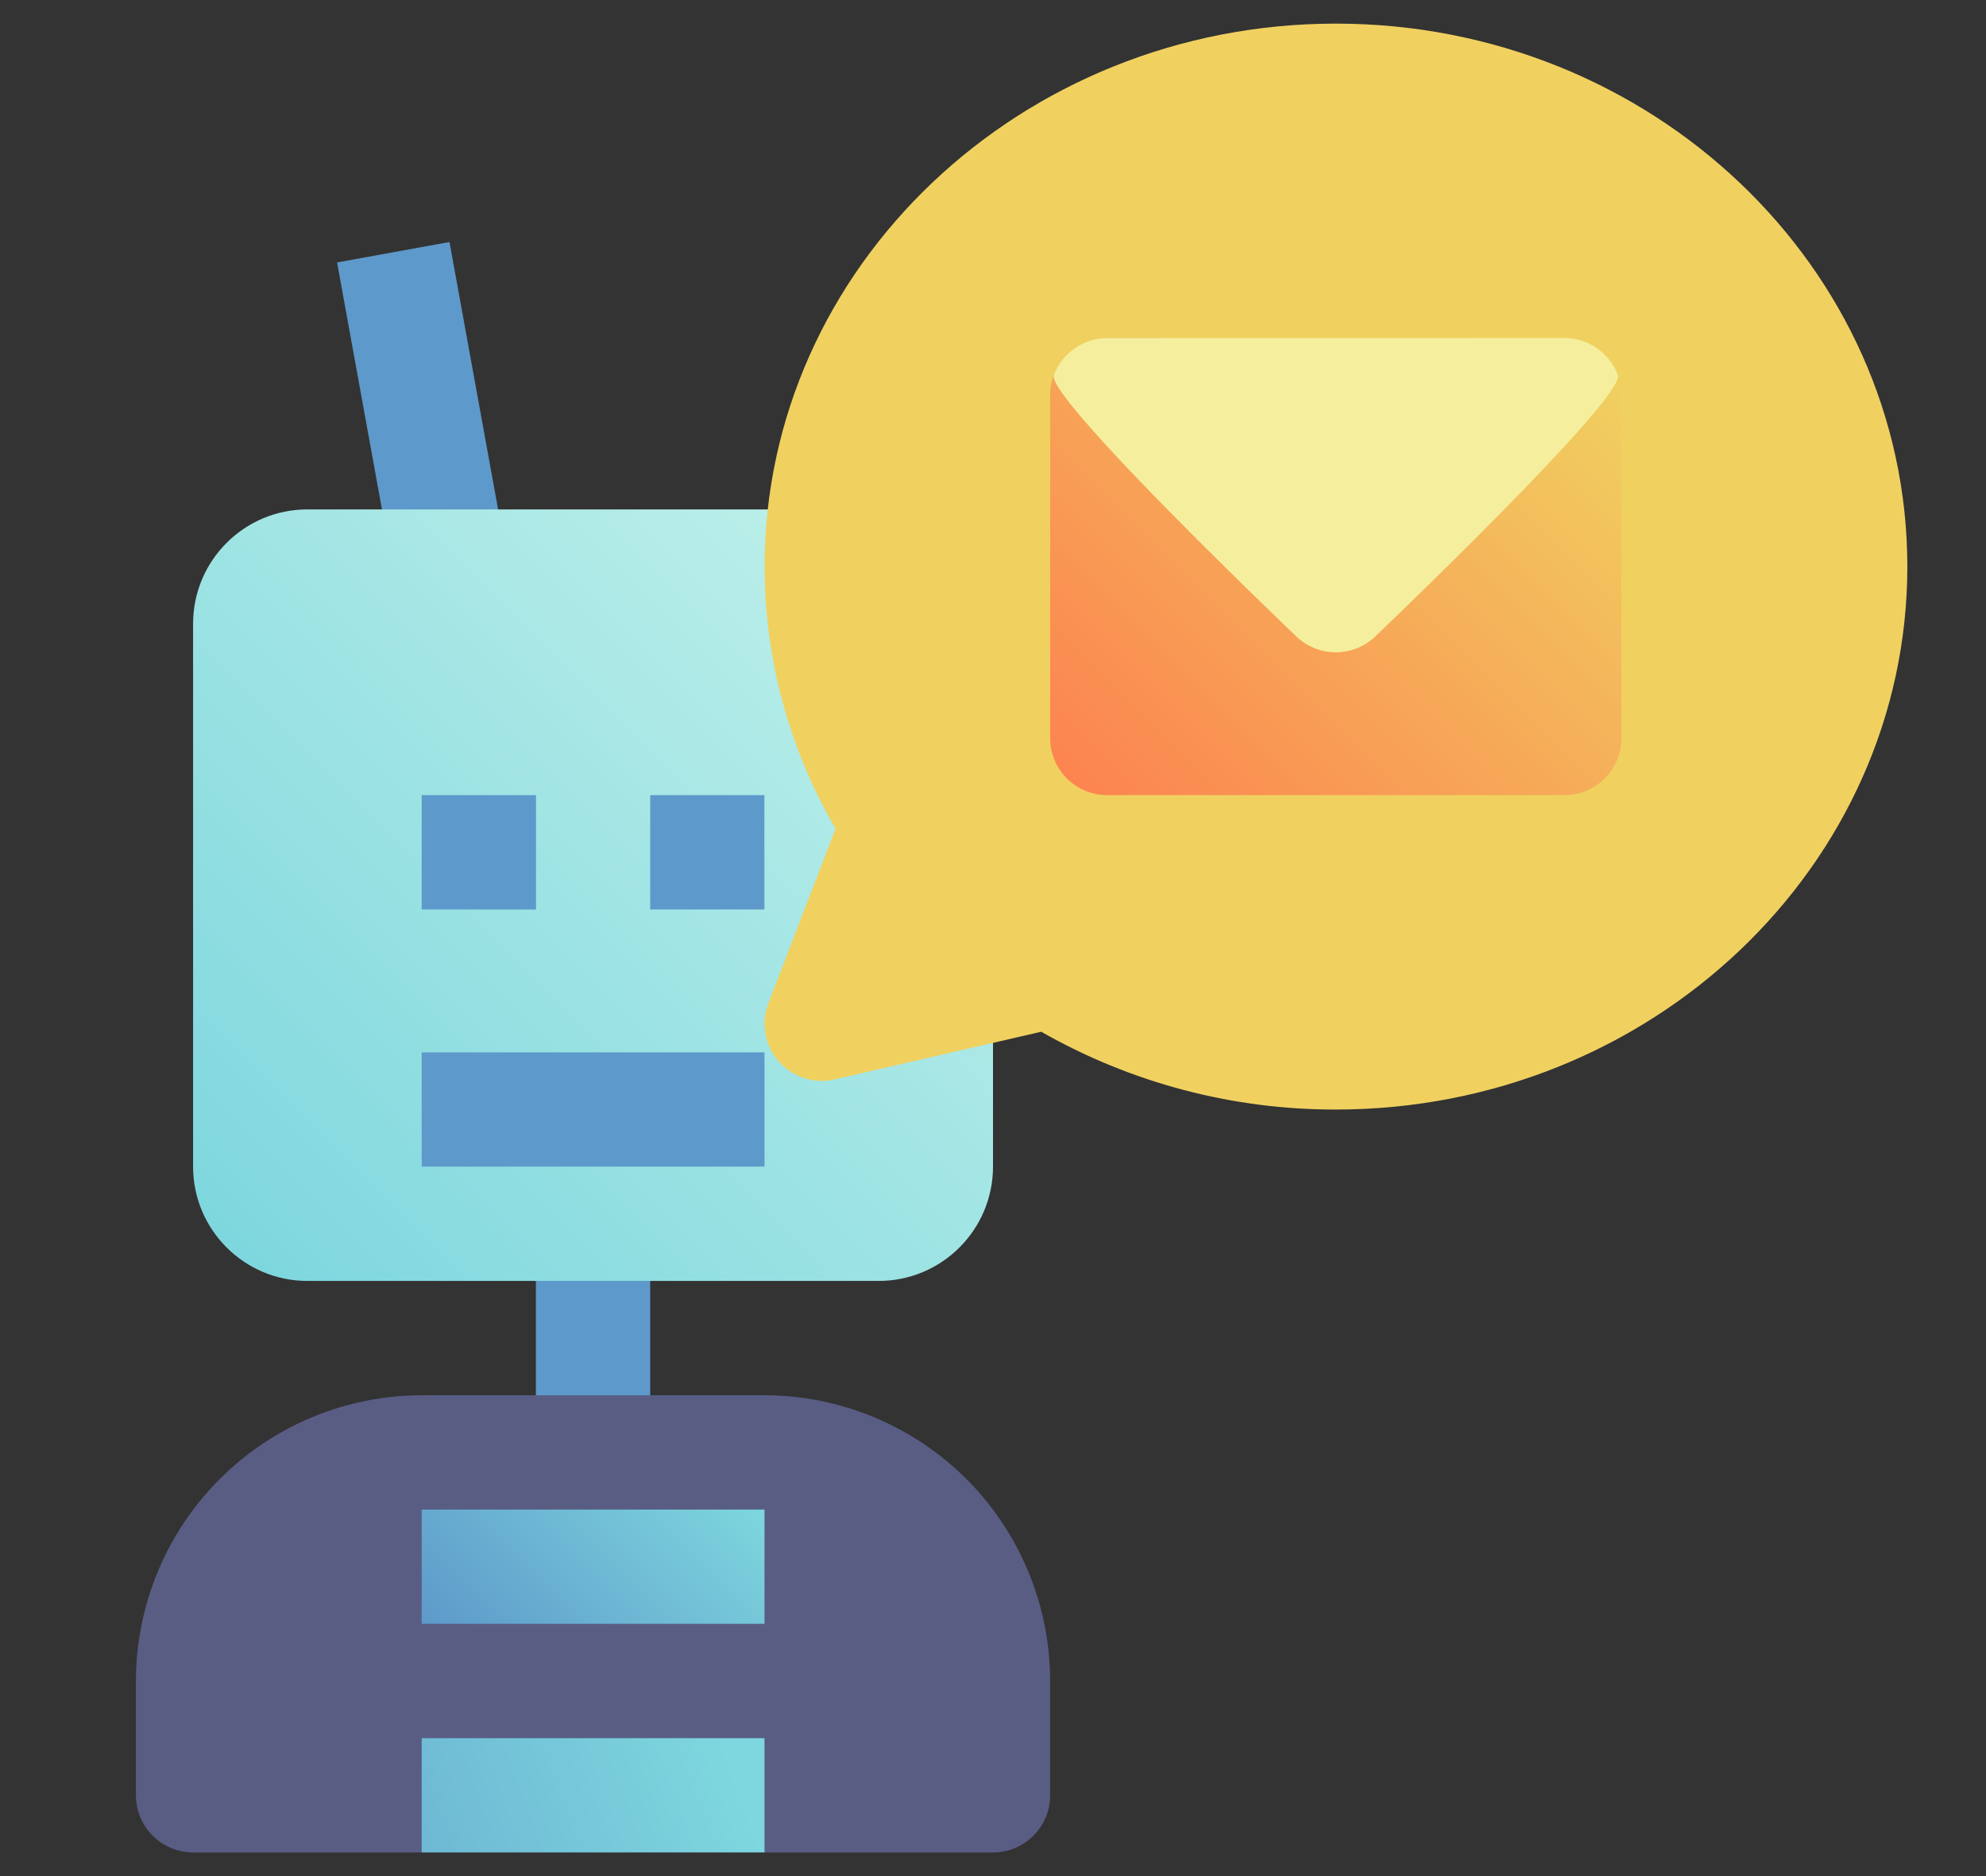
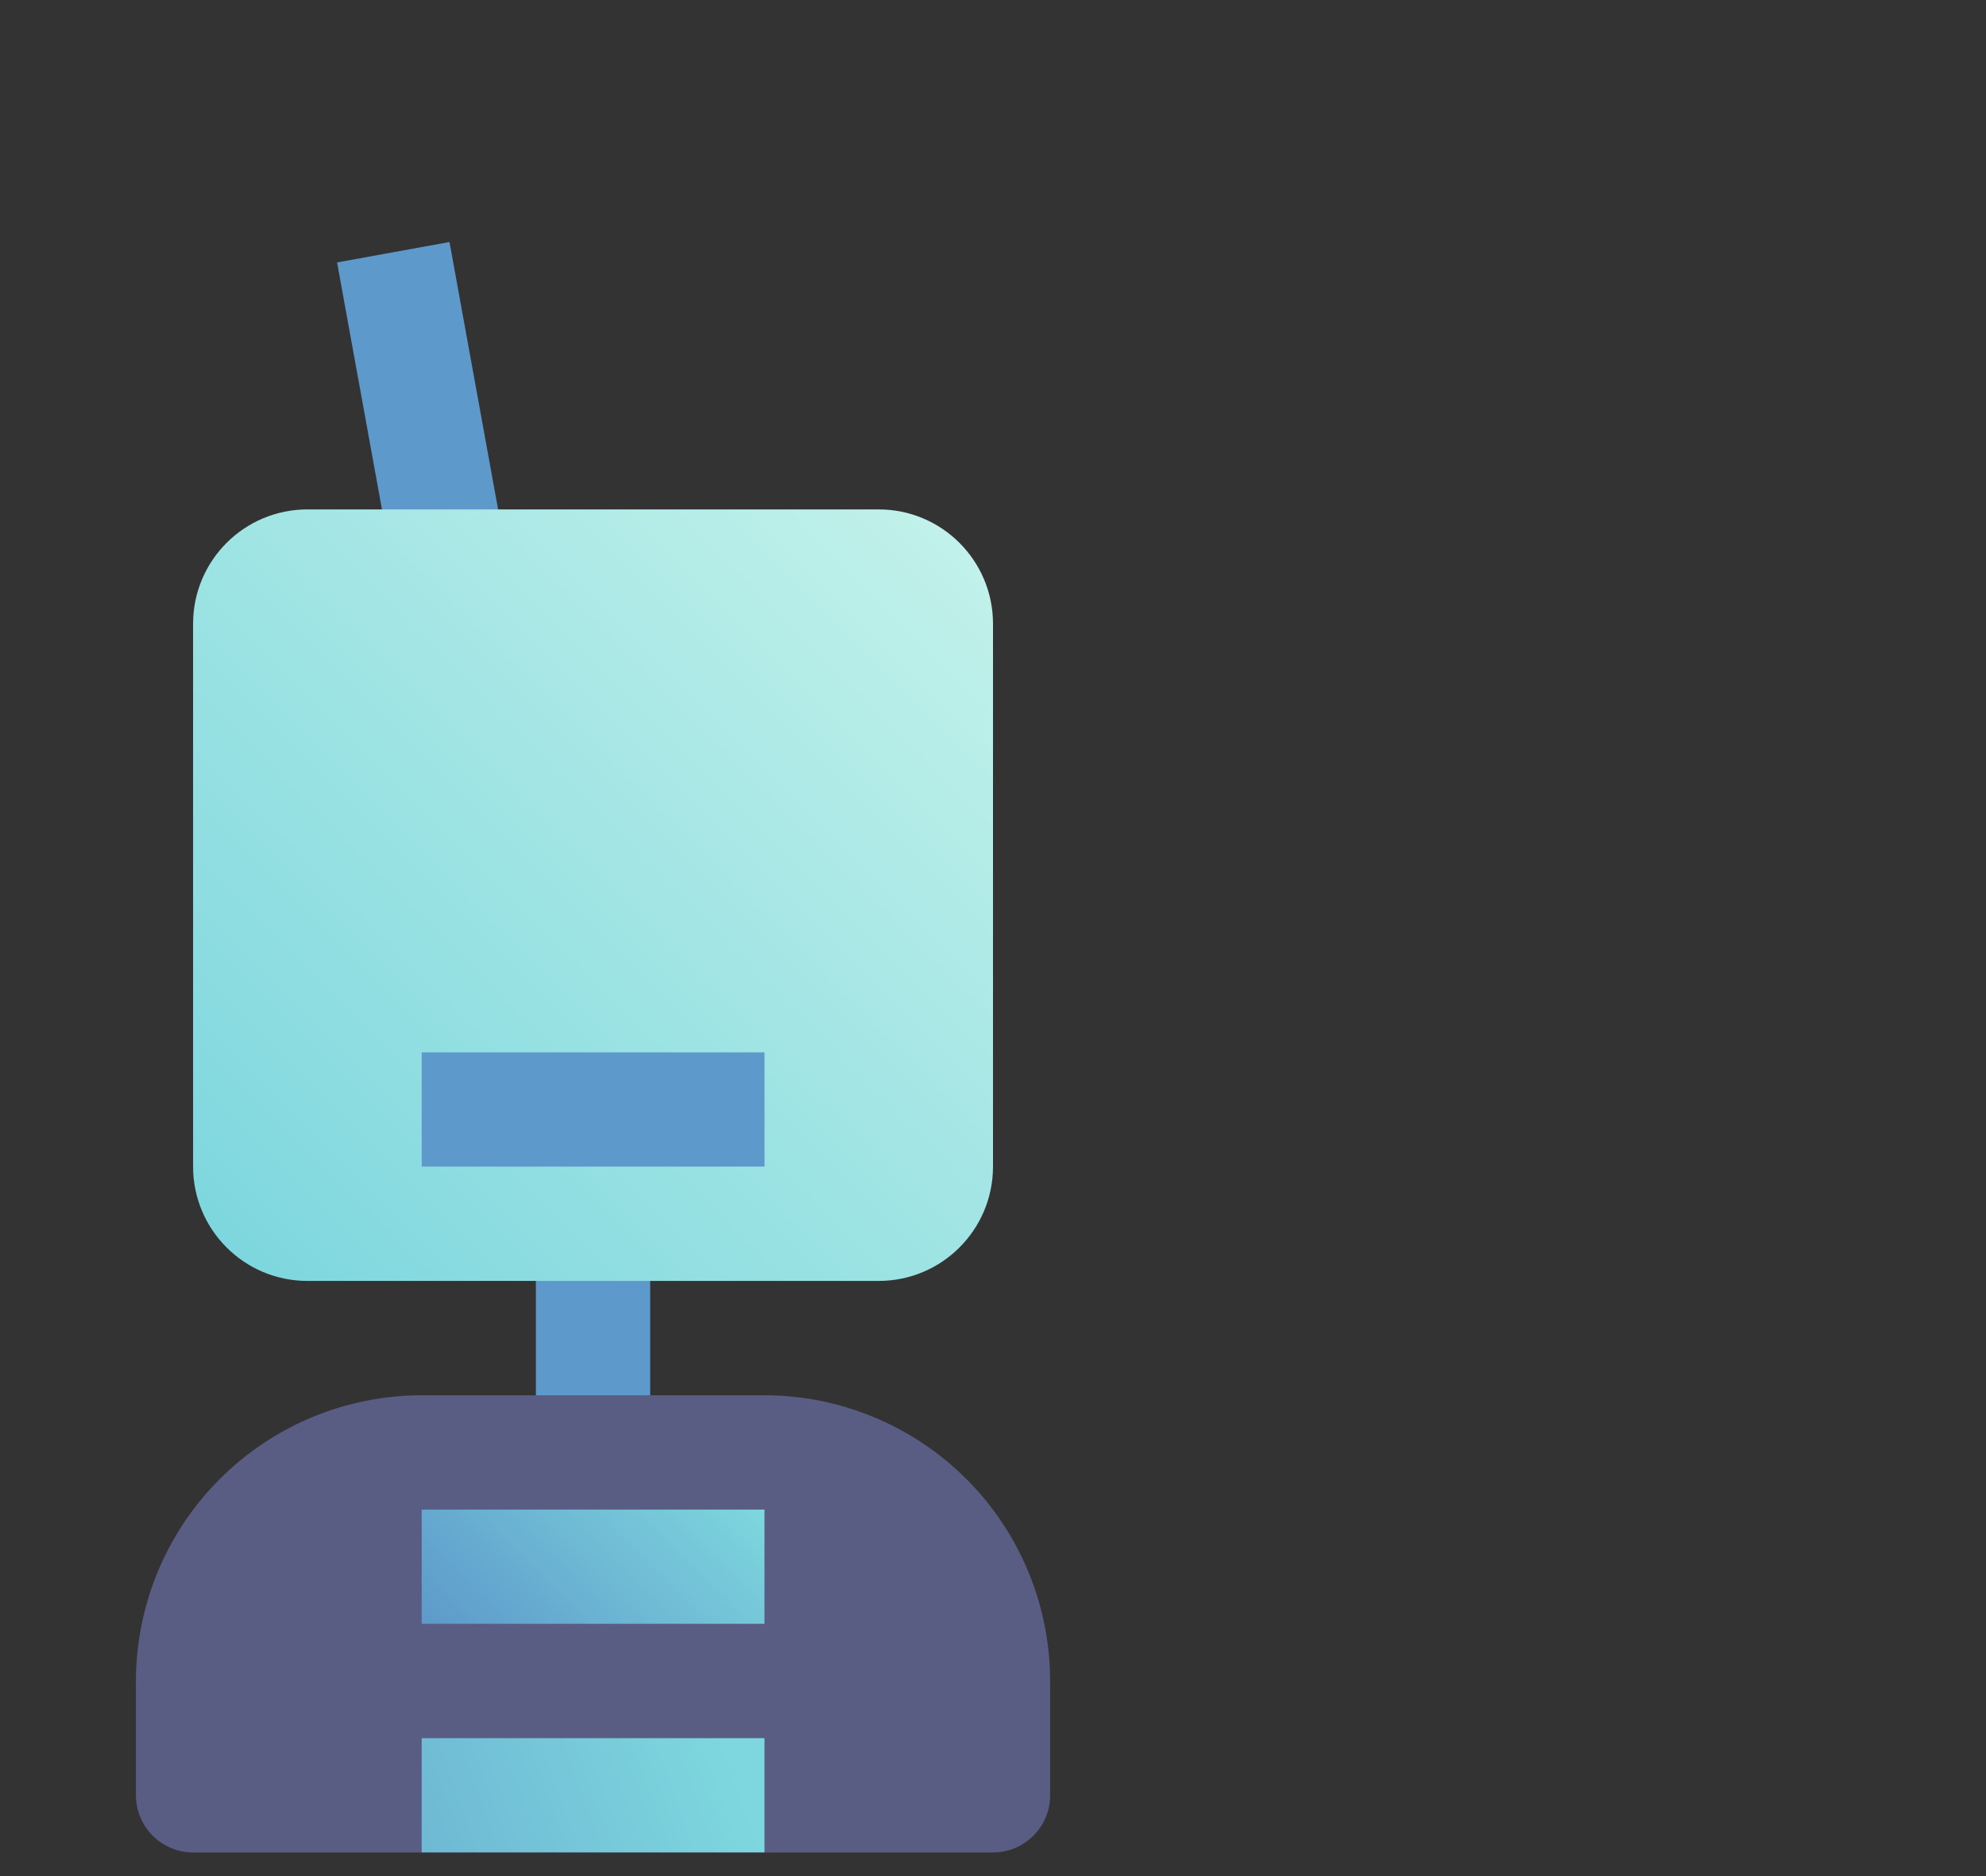
<svg xmlns="http://www.w3.org/2000/svg" width="18" height="17" viewBox="0 0 18 17" fill="none">
  <rect x="0" y="0" width="18" height="17" fill="#333333" stroke="none" />
  <g clip-path="url(#clip0_339_4655)">
    <path d="M3.055 2.378L4.074 2.193L4.592 5.042L3.573 5.227L3.055 2.378Z" fill="#5D99CA" />
    <path d="M5.375 13.42C5.238 13.42 5.106 13.365 5.009 13.268C4.912 13.171 4.857 13.039 4.857 12.902V11.089C4.857 10.952 4.912 10.82 5.009 10.723C5.106 10.626 5.238 10.571 5.375 10.571C5.513 10.571 5.644 10.626 5.741 10.723C5.839 10.82 5.893 10.952 5.893 11.089V12.902C5.893 13.039 5.839 13.171 5.741 13.268C5.644 13.365 5.513 13.42 5.375 13.42Z" fill="#5D99CA" />
    <path d="M7.964 4.616H2.786C2.214 4.616 1.75 5.08 1.75 5.652V10.571C1.75 11.143 2.214 11.607 2.786 11.607H7.964C8.536 11.607 9 11.143 9 10.571V5.652C9 5.08 8.536 4.616 7.964 4.616Z" fill="url(#paint0_linear_339_4655)" />
    <path d="M6.929 12.643H3.822C3.135 12.644 2.477 12.917 1.992 13.402C1.506 13.887 1.233 14.546 1.232 15.232V16.268C1.232 16.405 1.287 16.537 1.384 16.634C1.481 16.731 1.613 16.786 1.75 16.786H9C9.138 16.786 9.269 16.731 9.366 16.634C9.464 16.537 9.518 16.405 9.518 16.268V15.232C9.517 14.546 9.244 13.887 8.759 13.402C8.273 12.917 7.615 12.644 6.929 12.643Z" fill="#595D84" />
-     <path d="M3.822 7.205H4.858V8.241H3.822V7.205Z" fill="#5D99CA" />
-     <path d="M5.893 7.205H6.928V8.241H5.893V7.205Z" fill="#5D99CA" />
    <path d="M3.822 13.679H6.929V14.714H3.822V13.679Z" fill="url(#paint1_linear_339_4655)" />
    <path d="M3.822 15.75H6.929V16.786H3.822V15.75Z" fill="url(#paint2_linear_339_4655)" />
    <path d="M3.822 9.536H6.929V10.571H3.822V9.536Z" fill="#5D99CA" />
-     <path d="M12.108 0.214C9.253 0.214 6.93 2.421 6.93 5.134C6.93 5.969 7.152 6.788 7.573 7.509L6.964 9.091C6.93 9.179 6.921 9.274 6.938 9.367C6.954 9.459 6.995 9.546 7.057 9.617C7.118 9.687 7.198 9.74 7.288 9.769C7.377 9.798 7.473 9.803 7.564 9.781L9.437 9.349C10.251 9.813 11.172 10.056 12.108 10.054C14.964 10.054 17.287 7.847 17.287 5.134C17.287 2.421 14.964 0.214 12.108 0.214Z" fill="#F0D160" />
-     <path d="M14.178 3.063H10.035C9.749 3.063 9.518 3.294 9.518 3.58V6.688C9.518 6.974 9.749 7.205 10.035 7.205H14.178C14.464 7.205 14.696 6.974 14.696 6.688V3.58C14.696 3.294 14.464 3.063 14.178 3.063Z" fill="url(#paint3_linear_339_4655)" />
-     <path d="M14.663 3.398C14.626 3.3 14.56 3.215 14.473 3.155C14.386 3.095 14.284 3.063 14.178 3.063H10.036C9.93 3.063 9.827 3.095 9.741 3.155C9.654 3.215 9.588 3.3 9.551 3.398C9.475 3.6 11.766 5.783 11.766 5.783C11.86 5.865 11.981 5.911 12.107 5.911C12.232 5.911 12.354 5.865 12.448 5.783C12.448 5.783 14.739 3.6 14.663 3.398Z" fill="#F5EF9D" />
  </g>
  <defs>
    <linearGradient id="paint0_linear_339_4655" x1="2.118" y1="11.368" x2="8.632" y2="4.855" gradientUnits="userSpaceOnUse">
      <stop stop-color="#7ED7DE" />
      <stop offset="1" stop-color="#C1F1EA" />
    </linearGradient>
    <linearGradient id="paint1_linear_339_4655" x1="4.34" y1="15.232" x2="6.412" y2="13.161" gradientUnits="userSpaceOnUse">
      <stop stop-color="#5D99CA" />
      <stop offset="1" stop-color="#7ED7DE" />
    </linearGradient>
    <linearGradient id="paint2_linear_339_4655" x1="0.715" y1="17.304" x2="6.412" y2="15.232" gradientUnits="userSpaceOnUse">
      <stop stop-color="#5D99CA" />
      <stop offset="1" stop-color="#7ED7DE" />
    </linearGradient>
    <linearGradient id="paint3_linear_339_4655" x1="9.928" y1="7.313" x2="14.286" y2="2.955" gradientUnits="userSpaceOnUse">
      <stop stop-color="#FC8450" />
      <stop offset="1" stop-color="#F0D160" />
    </linearGradient>
    <clipPath id="clip0_339_4655">
      <rect width="16.571" height="16.571" fill="white" transform="translate(0.715 0.214)" />
    </clipPath>
  </defs>
</svg>